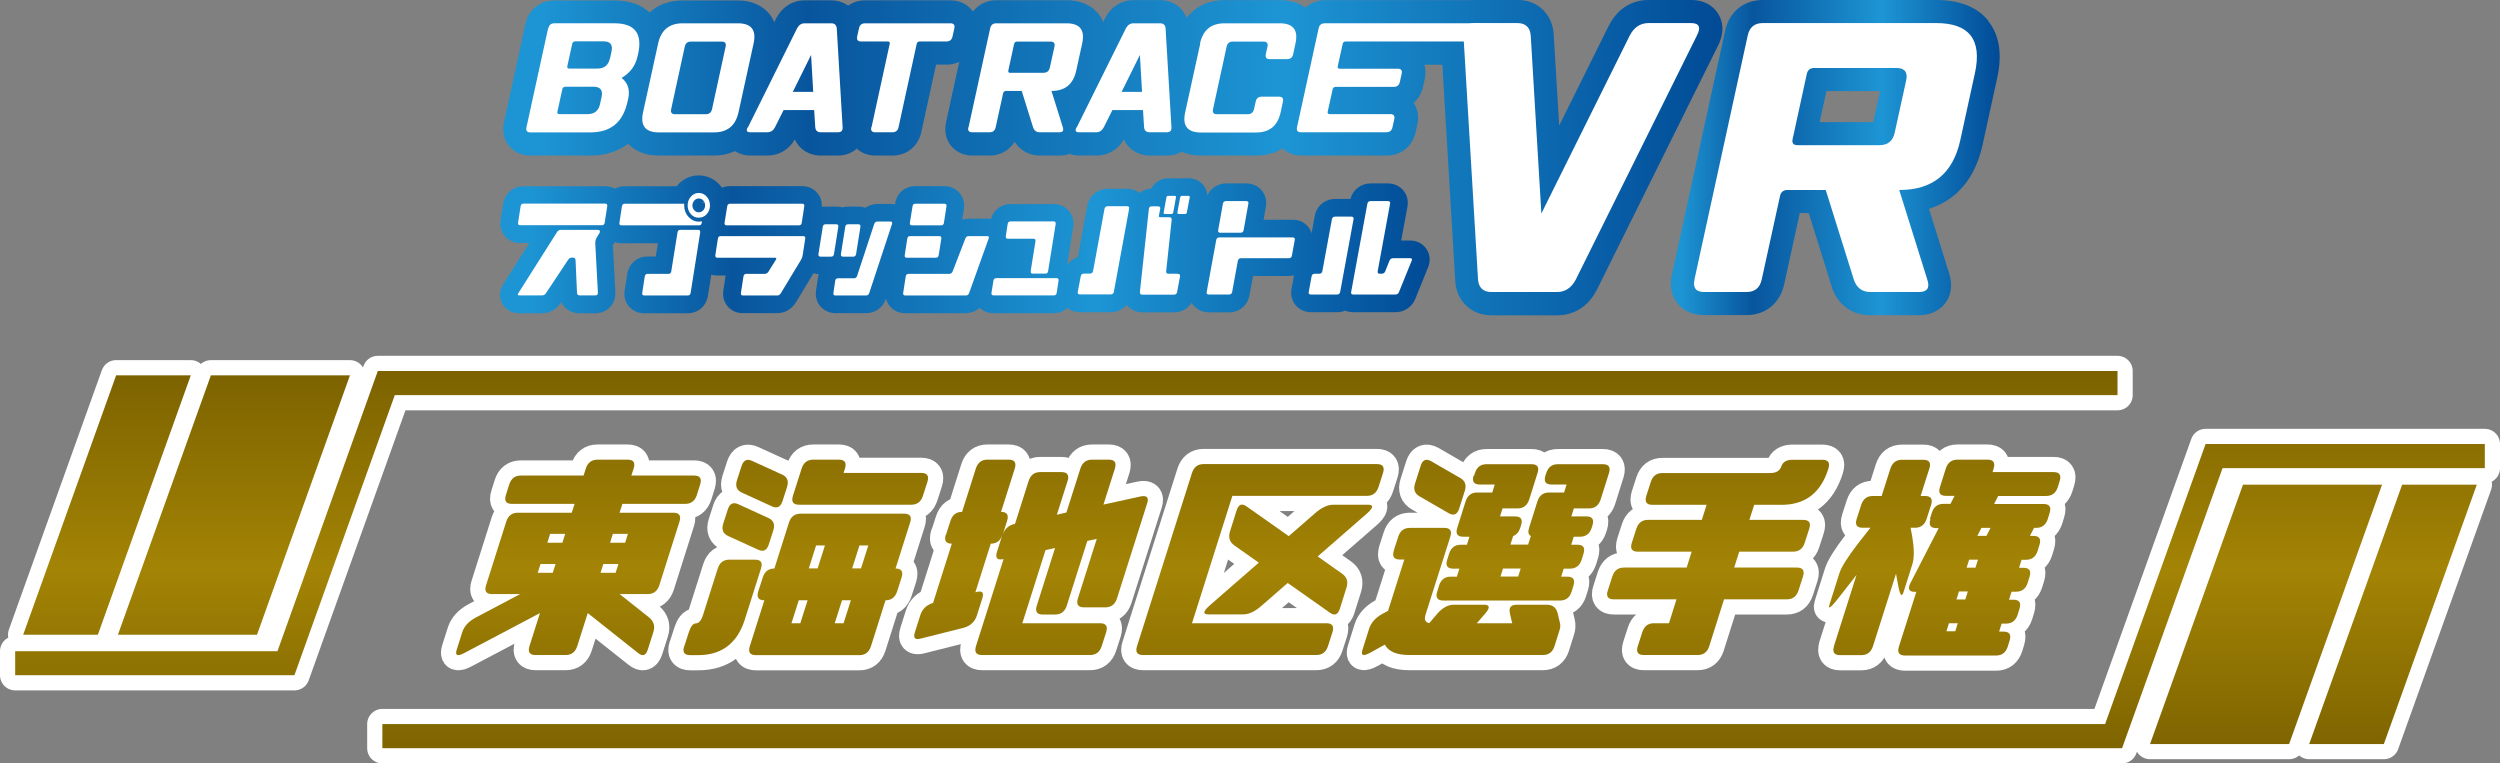
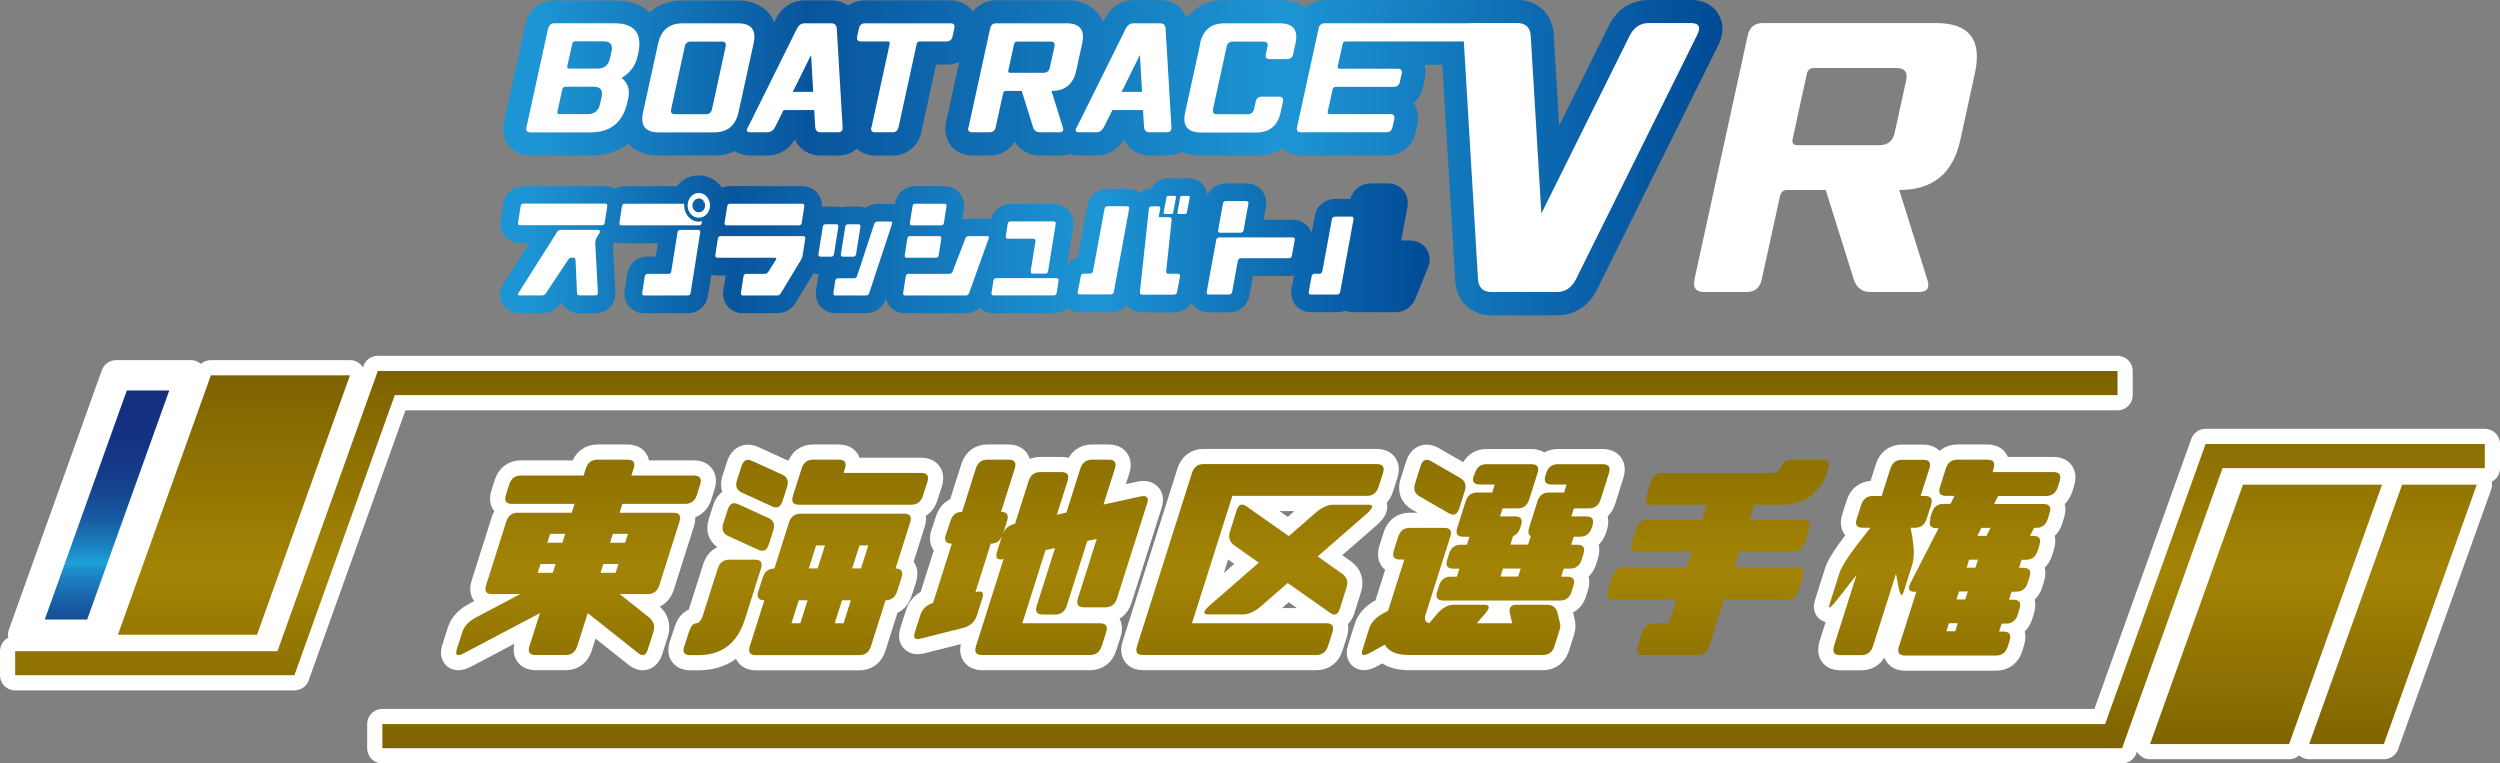
<svg xmlns="http://www.w3.org/2000/svg" xmlns:xlink="http://www.w3.org/1999/xlink" viewBox="0 0 209.23 63.89">
  <rect x="0" y="0" width="209.23" height="63.89" fill="#808080" stroke="none" />
  <linearGradient id="a" gradientUnits="userSpaceOnUse" x1="104.02" x2="104.71" y1="6.19" y2="6.19">
    <stop offset=".03" stop-color="#1d95d4" />
    <stop offset=".25" stop-color="#08559d" />
    <stop offset=".64" stop-color="#1d95d4" />
    <stop offset="1" stop-color="#014a96" />
  </linearGradient>
  <linearGradient id="b" x1="48.94" x2="48.94" xlink:href="#a" y1="7.9" y2="7.9" />
  <linearGradient id="c" x1="42.13" x2="144.14" xlink:href="#a" y1="13.19" y2="13.19" />
  <linearGradient id="d" x1="139.84" x2="167.37" xlink:href="#a" y1="13.19" y2="13.19" />
  <linearGradient id="e" x1="58.76" x2="58.95" xlink:href="#a" y1="16.91" y2="16.91" />
  <linearGradient id="f" x1="83.64" x2="84.96" xlink:href="#a" y1="21.59" y2="21.59" />
  <linearGradient id="g" x1="99.21" x2="100.57" xlink:href="#a" y1="20.34" y2="20.34" />
  <linearGradient id="h" x1="99.72" x2="99.94" xlink:href="#a" y1="17.34" y2="17.34" />
  <linearGradient id="i" x1="98.77" x2="99.31" xlink:href="#a" y1="16.54" y2="16.54" />
  <linearGradient id="j" x1="98.59" x2="99.52" xlink:href="#a" y1="17.18" y2="17.18" />
  <linearGradient id="k" x1="41.85" x2="119.64" xlink:href="#a" y1="20.43" y2="20.43" />
  <linearGradient id="l" gradientUnits="userSpaceOnUse" x1="48.42" x2="48.42" y1="31.48" y2="63.45">
    <stop offset="0" stop-color="#152f80" />
    <stop offset=".15" stop-color="#153181" />
    <stop offset=".24" stop-color="#153988" />
    <stop offset=".31" stop-color="#164792" />
    <stop offset=".37" stop-color="#185aa2" />
    <stop offset=".42" stop-color="#1a73b5" />
    <stop offset=".47" stop-color="#1c92cd" />
    <stop offset=".49" stop-color="#1ea1d9" />
    <stop offset=".51" stop-color="#1c8cc9" />
    <stop offset=".56" stop-color="#1a6fb2" />
    <stop offset=".61" stop-color="#18579f" />
    <stop offset=".66" stop-color="#164591" />
    <stop offset=".73" stop-color="#153887" />
    <stop offset=".82" stop-color="#153181" />
    <stop offset="1" stop-color="#152f80" />
  </linearGradient>
  <linearGradient id="m" x1="67.45" x2="67.45" xlink:href="#l" y2="63.45" />
  <linearGradient id="n" x1="86.29" x2="86.29" xlink:href="#l" y1="31.48" y2="63.45" />
  <linearGradient id="o" x1="105.46" x2="105.46" xlink:href="#l" y1="31.48" y2="63.45" />
  <linearGradient id="p" x1="124.36" x2="124.36" xlink:href="#l" y1="31.48" y2="63.45" />
  <linearGradient id="q" x1="143.77" x2="143.77" xlink:href="#l" y1="31.48" y2="63.45" />
  <linearGradient id="r" x1="162.75" x2="162.75" xlink:href="#l" y1="31.48" y2="63.45" />
  <linearGradient id="s" x1="119.98" x2="119.98" xlink:href="#l" y1="31.48" y2="63.45" />
  <linearGradient id="t" x1="189.65" x2="189.65" xlink:href="#l" y1="31.48" y2="63.45" />
  <linearGradient id="u" x1="200.27" x2="200.27" xlink:href="#l" y1="31.48" y2="63.45" />
  <linearGradient id="v" x1="89.25" x2="89.25" xlink:href="#l" y1="31.48" y2="63.45" />
  <linearGradient id="w" x1="19.58" x2="19.58" xlink:href="#l" y1="31.48" y2="63.45" />
  <linearGradient id="x" x1="8.96" x2="8.96" xlink:href="#l" y1="31.48" y2="63.45" />
  <linearGradient id="y" gradientUnits="userSpaceOnUse" x1="48.42" x2="48.42" y1="31.37" y2="63.29">
    <stop offset="0" stop-color="#7d6300" />
    <stop offset=".51" stop-color="#a38405" />
    <stop offset="1" stop-color="#7d6300" />
  </linearGradient>
  <linearGradient id="z" x1="67.45" x2="67.45" xlink:href="#y" y2="63.29" />
  <linearGradient id="A" x1="86.29" x2="86.29" xlink:href="#y" y1="31.37" y2="63.29" />
  <linearGradient id="B" x1="105.46" x2="105.46" xlink:href="#y" y1="31.37" y2="63.29" />
  <linearGradient id="C" x1="124.36" x2="124.36" xlink:href="#y" y1="31.37" y2="63.29" />
  <linearGradient id="D" x1="143.77" x2="143.77" xlink:href="#y" y1="31.37" y2="63.29" />
  <linearGradient id="E" x1="162.75" x2="162.75" xlink:href="#y" y1="31.37" y2="63.29" />
  <linearGradient id="F" x1="119.98" x2="119.98" xlink:href="#y" y1="31.37" y2="63.29" />
  <linearGradient id="G" x1="189.65" x2="189.65" xlink:href="#y" y1="31.37" y2="63.29" />
  <linearGradient id="H" x1="200.27" x2="200.27" xlink:href="#y" y1="31.37" y2="63.29" />
  <linearGradient id="I" x1="89.25" x2="89.25" xlink:href="#y" y1="31.37" y2="63.29" />
  <linearGradient id="J" x1="19.58" x2="19.58" xlink:href="#y" y1="31.37" y2="63.29" />
  <linearGradient id="K" x1="8.96" x2="8.96" xlink:href="#y" y1="31.37" y2="63.29" />
  <path d="m104.48 6.06c-.07-.09-.16-.21-.24-.36l-.22 1c.2-.17.43-.3.69-.39-.08-.07-.16-.16-.23-.25z" fill="url(#a)" />
  <path d="m48.94 7.9v-.01z" fill="url(#b)" />
  <path d="m143.8 1.16c-.26-.43-.91-1.16-2.28-1.16h-3.54c-1.43 0-2.6.74-3.3 2.08 0 0-.01.02-.02.03l-4.17 8.4-.46-7.66v-.04c-.14-1.68-1.37-2.82-3.05-2.82h-3.54c-.12 0-.23 0-.33.02h-12.2c-.64 0-1.22.23-1.66.63-.47-.35-1.16-.63-2.15-.63h-4.61c-1.35 0-2.46.54-3.18 1.49-.34-.9-1.18-1.49-2.22-1.49h-2.22c-1 0-1.88.55-2.36 1.47l-.02.03-.16.33c-.12-.28-.26-.51-.41-.69-.42-.52-1.22-1.13-2.67-1.13h-5.87c-.8 0-1.5.36-1.95.95-.03-.05-.06-.09-.09-.12-.43-.53-1.06-.82-1.8-.82h-7.14c-.53 0-1.02.16-1.42.44-.39-.28-.88-.44-1.42-.44h-2.22c-1 0-1.88.55-2.36 1.47l-.02.03-.16.33c-.12-.28-.26-.51-.41-.69-.42-.52-1.22-1.13-2.67-1.13h-4.61c-1.11 0-2.05.36-2.75 1.01-.71-.67-1.7-1.01-2.95-1.01h-5.03c-1.18 0-2.15.78-2.4 1.94s-1.81 8.28-1.81 8.28c-.21.97.17 1.63.42 1.94.43.53 1.06.82 1.8.82h5.03c1.25 0 2.32-.35 3.15-.99.44.48 1.23.99 2.55.99h4.61c.66 0 1.26-.13 1.79-.37.36.24.79.37 1.27.37h1.44c.96 0 1.8-.5 2.29-1.35.37.82 1.18 1.35 2.17 1.35h1.44c.6 0 1.15-.2 1.57-.58.41.37.95.58 1.56.58h1.44c1.18 0 2.15-.78 2.4-1.94l1.24-5.67h.88c.38 0 .74-.08 1.06-.23l-1.11 5.08s0 0 0 0c-.21.97.17 1.63.42 1.94.43.53 1.06.82 1.8.82h1.44c.89 0 1.65-.44 2.09-1.15.45.72 1.22 1.15 2.12 1.15h1.65c.29 0 .57-.05.82-.14.25.09.53.14.82.14h1.44c.96 0 1.8-.5 2.29-1.35.37.82 1.18 1.35 2.17 1.35h1.44c.45 0 .87-.11 1.22-.32.42.19.95.32 1.62.32h4.61c.85 0 1.6-.21 2.22-.6.41.39.97.6 1.59.6h7.14c1.18 0 2.15-.78 2.4-1.94l.15-.68c.18-.83-.07-1.43-.31-1.78.38-.34.66-.8.78-1.34l.15-.67c.1-.47.07-.87-.03-1.19h1.5l1.08 18.11s0 .03 0 .04c.14 1.68 1.36 2.82 3.05 2.82h5.47c1.43 0 2.6-.74 3.3-2.08 0-.01.01-.02.02-.03l10.13-20.41c.64-1.24.38-2.15.05-2.69zm-94.86 6.74s0 0 0 0z" fill="url(#c)" />
-   <path d="m166.41 1.74c-.93-1.15-2.4-1.74-4.38-1.74h-14.49c-1.6 0-2.81.98-3.16 2.56l-4.46 20.43c-.26 1.18.12 1.96.48 2.41.36.44 1.03.97 2.22.97h3.54c1.6 0 2.81-.98 3.16-2.56l1.31-5.98h.75l1.92 6.15s0 .02 0 .03c.49 1.48 1.69 2.37 3.22 2.37h4.06c1.3 0 1.97-.66 2.25-1.05.35-.48.68-1.31.28-2.51l-1.67-5.34c2.31-.73 3.87-2.56 4.48-5.33l1.23-5.63c.44-2 .18-3.6-.76-4.77zm-13.55 5.88h4.49l-.57 2.6h-4.49z" fill="url(#d)" />
  <path d="m45.89 2.37c.06-.28.23-.42.51-.42h5.03c1.69 0 2.35.85 1.98 2.54l-.06.25c-.17.77-.61 1.36-1.33 1.78.54.42.72 1.01.55 1.77l-.06.25c-.37 1.69-1.4 2.54-3.09 2.54h-5.03c-.28 0-.39-.14-.33-.42l1.81-8.28zm1.17 5.11-.41 1.86c-.03.14.02.21.17.21h2.37c.56 0 .91-.28 1.03-.85l.13-.59c.12-.56-.1-.85-.66-.85h-2.37c-.14 0-.23.07-.26.21zm3.99-2.58.13-.59c.12-.56-.1-.85-.66-.85h-2.37c-.14 0-.23.07-.26.21l-.41 1.86c-.03.14.02.21.16.21h2.37c.56 0 .91-.28 1.03-.85z" fill="#fff" />
  <path d="m53.82 9.39 1.26-5.75c.25-1.13.93-1.69 2.06-1.69h4.61c1.13 0 1.57.56 1.32 1.69l-1.26 5.75c-.25 1.13-.93 1.69-2.06 1.69h-4.61c-1.13 0-1.57-.56-1.32-1.69zm2.67.17h2.58c.28 0 .45-.14.52-.42l1.14-5.24c.06-.28-.05-.42-.33-.42h-2.58c-.28 0-.45.14-.51.42l-1.14 5.24c-.06.28.05.42.33.42z" fill="#fff" />
  <path d="m62.6 10.65 4.11-8.28c.15-.28.36-.42.64-.42h2.22c.28 0 .43.14.46.42l.49 8.28c.02.28-.11.42-.39.42h-1.44c-.28 0-.43-.14-.46-.42l-.09-1.44h-2.56l-.72 1.44c-.15.28-.36.42-.64.42h-1.44c-.28 0-.35-.14-.2-.42zm3.75-2.96h1.71l-.18-3.09z" fill="#fff" />
  <path d="m72.94 10.65 1.52-6.97c.03-.14-.02-.21-.17-.21h-2.22c-.28 0-.39-.14-.33-.42l.15-.68c.06-.28.23-.42.51-.42h7.14c.28 0 .39.14.33.42l-.15.68c-.06.28-.23.42-.52.42h-2.22c-.14 0-.23.07-.26.21l-1.52 6.97c-.06.28-.23.42-.51.42h-1.44c-.28 0-.39-.14-.33-.42z" fill="#fff" />
  <path d="m81.06 10.65 1.81-8.28c.06-.28.23-.42.51-.42h5.87c1.13 0 1.57.56 1.32 1.69l-.5 2.28c-.25 1.13-.93 1.69-2.06 1.69h-.01l.95 3.04c.09.28 0 .42-.28.42h-1.65c-.28 0-.47-.14-.56-.42l-.95-3.04h-1.3c-.14 0-.23.07-.26.21l-.62 2.83c-.06.28-.23.42-.52.42h-1.44c-.28 0-.39-.14-.33-.42zm3.49-4.56h2.79c.28 0 .45-.14.52-.42l.39-1.77c.06-.28-.05-.42-.33-.42h-2.79c-.14 0-.23.07-.26.21l-.48 2.2c-.03.14.02.21.17.21z" fill="#fff" />
  <path d="m90.12 10.65 4.11-8.28c.15-.28.36-.42.64-.42h2.22c.28 0 .43.14.46.42l.49 8.28c.02.28-.11.42-.39.42h-1.44c-.28 0-.43-.14-.46-.42l-.09-1.44h-2.56l-.72 1.44c-.15.28-.36.42-.64.42h-1.44c-.28 0-.35-.14-.2-.42zm3.75-2.96h1.71l-.18-3.09z" fill="#fff" />
  <path d="m100.43 3.64c.25-1.13.93-1.69 2.06-1.69h4.61c1.13 0 1.57.56 1.32 1.69l-.19.89c-.06.28-.23.42-.52.42h-1.44c-.28 0-.39-.14-.33-.42l.14-.63c.06-.28-.05-.42-.33-.42h-2.58c-.28 0-.45.14-.51.42l-1.14 5.24c-.06.28.05.42.33.42h2.58c.28 0 .45-.14.52-.42l.14-.63c.06-.28.23-.42.51-.42h1.44c.28 0 .39.14.33.42l-.19.89c-.25 1.13-.93 1.69-2.06 1.69h-4.61c-1.13 0-1.57-.56-1.32-1.69l1.26-5.75z" fill="#fff" />
  <path d="m123.74 1.95c.28 0 .39.14.33.42l-.15.68c-.06.28-.23.42-.52.42h-10.77c-.14 0-.23.07-.26.21l-.41 1.86c-.03.14.02.21.16.21h4.86c.28 0 .39.14.33.42l-.15.68c-.06.28-.23.42-.51.42h-4.86c-.14 0-.23.07-.26.21l-.41 1.86c-.03.14.02.21.17.21h5.07c.28 0 .39.14.33.42l-.15.68c-.06.28-.23.42-.52.42h-7.14c-.28 0-.39-.14-.33-.42l1.81-8.28c.06-.28.23-.42.51-.42h12.84z" fill="#fff" />
  <path d="m122.48 2.97c-.06-.69.26-1.04.96-1.04h3.54c.69 0 1.07.35 1.13 1.04l.89 14.9 7.4-14.9c.36-.69.89-1.04 1.58-1.04h3.54c.69 0 .86.35.5 1.04l-10.14 20.43c-.36.69-.89 1.04-1.58 1.04h-5.47c-.69 0-1.07-.35-1.13-1.04z" fill="#fff" />
  <path d="m141.81 23.4 4.46-20.43c.15-.69.57-1.04 1.27-1.04h14.49c2.78 0 3.86 1.39 3.26 4.17l-1.23 5.63c-.61 2.78-2.3 4.17-5.08 4.17h-.03l2.35 7.5c.23.69 0 1.04-.7 1.04h-4.06c-.69 0-1.16-.35-1.39-1.04l-2.35-7.5h-3.2c-.35 0-.56.17-.63.52l-1.53 6.98c-.15.69-.58 1.04-1.27 1.04h-3.54c-.69 0-.97-.35-.81-1.04zm8.61-11.25h6.88c.69 0 1.12-.35 1.27-1.04l.96-4.38c.15-.69-.12-1.04-.81-1.04h-6.88c-.35 0-.56.17-.63.52l-1.18 5.42c-.08.35.06.52.41.52z" fill="#fff" />
  <path d="m58.76 17 .19-.04s-.02-.02-.03-.03c-.03-.04-.08-.07-.14-.11z" fill="url(#e)" />
  <path d="m84.96 21.46h-.63c-.19 0-.37-.03-.54-.09l-.16.43h1.27l.05-.35z" fill="url(#f)" />
-   <path d="m100.49 19.06.08-.46c-.24.41-.65.69-1.13.77l-.23 2.18c.24.09.46.24.64.45.03.03.05.06.07.09l.42-2.27c.03-.14.07-.27.12-.4 0-.12 0-.23.03-.35z" fill="url(#g)" />
+   <path d="m100.49 19.06.08-.46c-.24.41-.65.69-1.13.77c.24.09.46.24.64.45.03.03.05.06.07.09l.42-2.27c.03-.14.07-.27.12-.4 0-.12 0-.23.03-.35z" fill="url(#g)" />
  <path d="m99.94 17.38c-.03-.1-.08-.19-.14-.28l-.09.49c.08-.06.16-.13.22-.21z" fill="url(#h)" />
  <path d="m98.77 16.52.54.1c-.12-.07-.26-.12-.4-.15-.05 0-.09.03-.14.04z" fill="url(#i)" />
  <path d="m99.52 16.77s-.1-.08-.15-.11l-.6-.13-.18 1.01c.18.15.39.25.61.3.04 0 .09-.02.13-.04 0 0 0 0 0-.01z" fill="url(#j)" />
  <path d="m119.39 20.85c-.3-.46-.81-.72-1.39-.72h-.73l.52-2.82c.09-.5-.03-1-.34-1.37-.32-.38-.78-.59-1.3-.59h-1.44c-.81 0-1.49.53-1.69 1.3h-1.27c-.86 0-1.57.59-1.72 1.43l-.26 1.44c-.06-.2-.16-.38-.29-.54-.31-.38-.77-.59-1.29-.59h-2.44l.19-1.08c.09-.5-.03-1-.34-1.37-.32-.38-.78-.59-1.3-.59h-1.67c-.7 0-1.3.39-1.58.99-.03-.33-.16-.64-.37-.88-.3-.35-.74-.54-1.21-.54h-.53c-.11 0-.21.01-.31.03-.1-.02-.21-.03-.32-.03h-.53c-.62 0-1.16.35-1.44.87-.37.02-.71.14-.98.35-.29-.22-.65-.34-1.04-.34h-1.6c-.85 0-1.56.58-1.72 1.42l-.79 4.3c-.34.1-.63.31-.85.58-.01 0-.02-.02-.03-.02l.49-3.07c.08-.51-.05-1-.37-1.36-.31-.37-.76-.57-1.26-.57h-3.61c-.79 0-1.43.5-1.65 1.25-.1-.02-.2-.03-.31-.03h-1.55c-.19 0-.37.03-.54.08l.14-.86c.08-.51-.05-1-.37-1.37-.31-.37-.76-.57-1.26-.57h-2.44c-.88 0-1.57.61-1.69 1.49v.04c-.13-.03-.25-.04-.38-.04h-1.08c-.38 0-.73.12-1.02.32-.18-.06-.37-.1-.58-.1h-.86c-.17 0-.34.02-.5.07-.16-.05-.32-.07-.5-.07h-.89c-.11 0-.22 0-.32.03.03-.44-.11-.86-.39-1.18-.31-.36-.76-.56-1.25-.56h-6.06c-.24 0-.46.05-.66.13-.06-.08-.11-.16-.18-.23-.46-.52-1.09-.8-1.77-.8s-1.3.29-1.76.81c-.03.03-.06.07-.08.1h-4.36c-.3 0-.57.07-.81.2-.24-.13-.52-.2-.81-.2h-6.84c-.87 0-1.56.61-1.7 1.47l-.21 1.35c-.08.51.04.99.36 1.36.31.37.76.57 1.27.57h.77l-2.16 3.41c-.34.51-.38 1.11-.12 1.63.27.52.81.84 1.43.84h1.9c.64 0 1.21-.31 1.55-.84l.07-.1c.27.57.84.94 1.52.94h1.34c.47 0 .9-.18 1.21-.5.32-.33.48-.78.46-1.28l-.21-3.93s.07-.1.1-.15c.02-.03.04-.06.06-.09.17.06.35.09.54.09h3.07l-.18 1.11h-.7c-.86 0-1.55.61-1.69 1.47l-.21 1.35c-.08.51.04.99.36 1.36.31.36.77.57 1.26.57h3.65c.86 0 1.56-.6 1.7-1.46l.28-1.77c.16.05.32.07.5.07h.7l-.19 1.22c-.08.51.04.99.36 1.36.31.37.76.57 1.27.57h2.86c.65 0 1.22-.32 1.58-.9l1.48-2.45c.14.05.29.09.45.1-.04.11-.07.22-.09.33l-.15.99c-.08.51.04.99.36 1.36.31.36.77.57 1.26.57h2.57c.77 0 1.42-.47 1.66-1.21.06.23.17.45.33.64.31.37.76.57 1.27.57h5.07c.45 0 .86-.17 1.17-.45.3.29.71.45 1.15.45h5.05c.44 0 .84-.16 1.14-.43.29.23.65.35 1.06.35h2.56c.55 0 1.03-.23 1.35-.61.02.03.04.05.06.08.32.35.76.54 1.26.54h2.64c.62 0 1.16-.31 1.47-.8.04.07.09.15.15.21.32.38.78.59 1.3.59h1.67c.87 0 1.56-.57 1.72-1.42l.3-1.62h2.99c.15 0 .3-.02.44-.06l-.21 1.13c-.09.5.03 1 .34 1.37.32.38.78.59 1.3.59h2.17c.25 0 .48-.05.69-.13.21.09.44.13.68.13h3.5c.76 0 1.4-.43 1.68-1.12l1.06-2.62c.22-.52.18-1.07-.11-1.52zm-60.44-3.89-.19.04.02-.18c.06.03.11.07.14.11 0 .01.02.02.03.03zm40.24.87c-.22-.05-.43-.15-.61-.3l.18-1.01.6.13c.05.03.1.07.15.11l-.19 1.02s0 0 0 .01c-.04.01-.09.03-.13.04zm-.28-1.37c.14.03.27.08.4.15l-.54-.1s0 0 0-.01c.05-.02.09-.03.14-.04z" fill="url(#k)" />
  <g fill="#fff">
    <path d="m97.5 17.91h.53c.09 0 .14-.04.16-.13l.23-1.26c.01-.09-.02-.13-.11-.13h-.53c-.09 0-.14.04-.16.13l-.23 1.26c-.01.09.02.13.11.13z" />
    <path d="m98.58 22.91h-.78c-.15 0-.22-.07-.2-.21l.46-4.31c.01-.14-.06-.21-.21-.21h-.75c-.09 0-.12-.04-.11-.13l.11-.56c.03-.15-.04-.22-.19-.22h-.51c-.15 0-.24.07-.25.22l-.75 6.95c-.01.15.06.22.21.22h2.64c.15 0 .23-.07.26-.21l.25-1.31c.02-.15-.04-.22-.19-.22z" />
    <path d="m99.46 16.39h-.53c-.09 0-.14.04-.16.13l-.23 1.26c-.01.09.02.13.11.13h.52c.09 0 .15-.04.16-.13l.24-1.26c.01-.09-.02-.13-.11-.13z" />
    <path d="m94.31 17.26h-1.6c-.15 0-.24.07-.27.21l-.96 5.22c-.03.14-.12.21-.27.21h-.5c-.15 0-.23.07-.26.22l-.25 1.31c-.03.14.04.21.19.21h2.56c.15 0 .24-.07.27-.21l1.28-6.96c.03-.14-.04-.21-.19-.21z" />
    <path d="m108.18 19.87h-6.12c-.15 0-.24.07-.27.21l-.8 4.36c-.03.14.04.21.19.21h1.67c.15 0 .24-.07.27-.21l.48-2.62c.03-.14.12-.21.27-.21h3.99c.15 0 .23-.07.26-.21l.24-1.32c.03-.14-.03-.21-.18-.21z" />
    <path d="m102.14 19.48h1.67c.15 0 .24-.07.27-.21l.4-2.23c.03-.14-.04-.21-.19-.21h-1.67c-.15 0-.24.07-.27.21l-.4 2.23c-.03.14.04.21.19.21z" />
    <path d="m113.1 18.13h-1.36c-.15 0-.24.07-.27.22l-.8 4.35c-.03.14-.12.21-.27.21h-.36c-.15 0-.24.07-.27.22l-.24 1.31c-.03.14.04.21.19.21h2.17c.15 0 .24-.07.27-.21l1.12-6.09c.03-.15-.04-.22-.19-.22z" />
-     <path d="m118 21.61h-1.4c-.15 0-.25.07-.31.2l-.36.9c-.05.13-.16.2-.31.2h-.13c-.15 0-.22-.07-.19-.21l1.04-5.66c.03-.14-.04-.21-.19-.21h-1.44c-.15 0-.24.07-.27.21l-1.36 7.4c-.03.14.04.21.19.21h3.5c.15 0 .26-.07.31-.2l1.07-2.64c.06-.13.01-.2-.14-.2z" />
    <path d="m45.36 24.72h-1.9c-.14 0-.16-.06-.08-.18l3.24-5.12c.08-.12.18-.18.32-.18h3.11c.14 0 .23.12.09.32-.11.17-.09.13-.22.36-.12.21-.1.47-.1.47l.22 4.1c0 .15-.06.23-.2.23h-1.34c-.14 0-.21-.08-.21-.23l-.12-2.7c0-.15-.08-.23-.21-.23h-.09c-.14 0-.24.06-.32.18l-1.86 2.8c-.08.12-.18.18-.32.18zm-1.55-7.68h6.84c.14 0 .19.08.17.23l-.21 1.36c-.02.15-.1.22-.24.22h-6.84c-.14 0-.19-.07-.17-.22l.21-1.36c.02-.15.1-.23.24-.23z" />
    <path d="m58.48 18.55c.09 0 .18-.01.27-.03l-.02.12c-.02.15-.1.22-.23.22h-6.5c-.13 0-.18-.07-.16-.22l.21-1.36c.02-.15.1-.23.23-.23h4.98s0 .09 0 .14c0 .38.12.7.36.96s.53.4.86.4zm-1.55.69h1.51c.13 0 .18.07.16.22l-.8 5.05c-.02.15-.1.22-.24.22h-3.65c-.13 0-.18-.07-.16-.22l.21-1.36c.02-.15.1-.23.23-.23h1.75c.14 0 .22-.07.24-.22l.52-3.24c.02-.15.1-.22.23-.22zm.62-2.05c0-.28.09-.53.27-.73.18-.21.4-.31.66-.31s.48.1.67.31c.18.21.27.45.27.73s-.09.53-.27.73-.4.3-.67.3-.48-.1-.66-.3-.27-.45-.27-.73zm.4 0c0 .16.05.3.16.41.1.12.23.17.37.17s.27-.06.38-.17c.1-.12.15-.25.15-.41s-.05-.3-.15-.41c-.1-.12-.23-.17-.38-.17s-.27.06-.37.17c-.1.12-.16.25-.16.41z" />
    <path d="m60.32 19.76h6.9c.14 0 .19.07.17.22l-.21 1.36c-.02.15-.07.29-.15.42l-1.68 2.78c-.08.13-.18.19-.31.19h-2.86c-.14 0-.19-.07-.17-.22l.21-1.36c.02-.15.1-.23.24-.23h1.53c.14 0 .24-.06.32-.18l.62-.99c.08-.12.05-.18-.09-.18h-4.8c-.14 0-.19-.08-.17-.23l.21-1.36c.02-.15.1-.22.24-.22zm6.99-2.48-.21 1.36c-.02.15-.1.22-.24.22h-6.05c-.13 0-.19-.07-.17-.22l.22-1.36c.02-.15.1-.23.23-.23h6.06c.13 0 .18.08.16.23z" />
    <path d="m69.1 18.77h.89c.14 0 .19.07.17.22l-.36 2.26c-.02.15-.1.23-.24.23h-.89c-.14 0-.19-.08-.17-.23l.36-2.26c.02-.15.1-.22.24-.22zm4.34-.23h1.08c.13 0 .18.07.13.22l-1.9 5.76c-.04.14-.13.21-.27.21h-2.57c-.13 0-.18-.07-.16-.22l.15-1c.02-.15.1-.22.24-.22h1.33c.14 0 .23-.07.27-.22l1.42-4.31c.05-.15.14-.22.28-.22zm-2.46.23h.86c.14 0 .19.07.17.22l-.36 2.26c-.02.15-.1.23-.24.23h-.86c-.14 0-.19-.08-.17-.23l.36-2.26c.02-.15.1-.22.24-.22z" />
    <path d="m81.07 19.76h1.55c.14 0 .18.07.12.21l-1.63 4.55c-.05.14-.14.21-.28.21h-5.07c-.14 0-.19-.07-.17-.22l.21-1.36c.02-.15.1-.23.24-.23h3.41c.13 0 .22-.07.28-.21l1.06-2.74c.05-.14.15-.21.28-.21zm-4.9 0h2.44c.14 0 .19.07.17.22l-.22 1.37c-.02.15-.1.22-.23.22h-2.44c-.14 0-.19-.07-.17-.22l.21-1.37c.02-.15.1-.22.24-.22zm.43-2.71h2.44c.14 0 .19.08.17.23l-.21 1.36c-.02.15-.1.22-.24.22h-2.44c-.14 0-.19-.07-.17-.22l.22-1.36c.02-.15.1-.23.23-.23z" />
    <path d="m83.37 23.28h5.06c.13 0 .18.07.16.22l-.15 1c-.02.15-.1.22-.24.22h-5.05c-.14 0-.19-.07-.17-.22l.16-1c.02-.15.1-.22.23-.22zm2.89-.6.4-2.48c.02-.15-.03-.22-.17-.22h-2.15c-.13 0-.18-.08-.16-.23l.15-.99c.02-.15.1-.23.24-.23h3.61c.14 0 .19.08.17.23l-.63 3.92c-.02.15-.1.22-.23.22h-1.06c-.13 0-.18-.07-.16-.22z" />
  </g>
  <path d="m42.34 41.43.28-.89c.16-.49.48-.74.97-.74h5.25l.19-.59c.16-.49.48-.74.98-.74h2.52c.49 0 .66.25.5.74l-.19.59h5.25c.49 0 .66.25.51.74l-.28.89c-.16.49-.48.74-.98.74h-5.25l-.24.74h4.51c.49 0 .66.25.51.74l-1.69 5.33c-.16.49-.48.74-.97.74h-2.35l2.47 1.96c.39.32.51.73.35 1.22l-.47 1.48c-.16.49-.43.58-.82.26l-4.2-3.33-.88 2.77c-.16.49-.48.74-.97.74h-2.52c-.49 0-.66-.25-.51-.74l.88-2.77-6.31 3.33c-.59.32-.81.23-.66-.26l.47-1.48c.16-.49.53-.9 1.13-1.22l3.71-1.96h-2.35c-.49 0-.66-.25-.5-.74l1.69-5.33c.16-.49.48-.74.97-.74h4.51l.24-.74h-5.25c-.49 0-.66-.25-.5-.74zm4.16 5.77h-1.26l-.24.74h1.26zm.8-2.52h-1.26l-.23.74h1.26zm2.96 3.26h1.26l.24-.74h-1.26zm.8-2.52h1.26l.23-.74h-1.26z" fill="url(#l)" stroke="#fff" stroke-linecap="round" stroke-linejoin="round" stroke-width="2.54" />
  <path d="m57.27 54.09.38-1.18c.16-.49.36-.74.6-.74s.45-.25.6-.74l1.22-3.85c.16-.49.48-.74.97-.74h2.15c.49 0 .66.25.5.74l-1.36 4.29c-.63 1.97-1.93 2.96-3.9 2.96h-.67c-.49 0-.66-.25-.5-.74zm3.26-10.27.38-1.18c.16-.49.45-.64.88-.44l2.52 1.15c.43.2.57.54.41 1.04l-.38 1.18c-.16.49-.45.64-.88.44l-2.52-1.15c-.43-.2-.57-.54-.41-1.04zm1.15-3.63.38-1.18c.16-.49.45-.64.88-.44l2.52 1.15c.43.2.57.54.41 1.04l-.38 1.18c-.16.49-.45.64-.88.44l-2.52-1.15c-.43-.2-.57-.54-.41-1.04zm1.78 9.31.38-1.18c.16-.49.48-.74.97-.74l1.22-3.85c.16-.49.48-.74.98-.74h8.66c.49 0 .66.25.5.74l-1.22 3.85c.49 0 .66.25.51.74l-.38 1.18c-.16.49-.48.74-.97.74l-1.22 3.85c-.16.49-.48.74-.97.74h-8.66c-.49 0-.66-.25-.51-.74l1.22-3.85c-.49 0-.66-.25-.51-.74zm3.52 2.66.61-1.92h-.74l-.61 1.92zm10.13-12.58c.49 0 .66.25.51.74l-.38 1.18c-.16.49-.48.74-.97.74h-9.4c-.49 0-.66-.25-.51-.74l.73-2.29c.16-.49.48-.74.97-.74h2.15c.49 0 .66.25.51.74l-.12.37zm-8.81 6.07-.61 1.92h.74l.61-1.92zm2.3 6.51.61-1.92h-.74l-.61 1.92zm1.33-6.51-.61 1.92h.74l.61-1.92z" fill="url(#m)" stroke="#fff" stroke-linecap="round" stroke-linejoin="round" stroke-width="2.54" />
  <path d="m79.17 44.76.38-1.18c.16-.49.48-.74.97-.74l1.15-3.63c.16-.49.48-.74.97-.74h1.78c.49 0 .66.25.51.74l-1.15 3.63c.49 0 .66.25.51.74l-.37 1.17c.16-.49.5-.8 1.03-.91l1.14-3.59c.16-.49.48-.74.97-.74h1.78c.49 0 .66.25.51.74l-.9 2.83.8-.19 1.17-3.68c.16-.49.48-.74.97-.74h1.41c.49 0 .66.25.51.74l-.96 3.02 3.1-.68c.53-.11.72.08.56.57l-2.53 7.97c-.16.49-.48.74-.98.74h-1.78c-.49 0-.66-.25-.51-.74l1.58-4.99-.79.17-1.72 5.42c-.16.49-.48.74-.97.74h-1.04c-.49 0-.66-.25-.5-.74l1.53-4.83-.8.18-1.94 6.12h6.51c.49 0 .66.25.51.74l-.38 1.18c-.16.49-.48.74-.98.74h-9.03c-.49 0-.66-.25-.51-.74l2.31-7.29c-.53.11-.71-.08-.56-.57l.46-1.46c-.16.49-.48.74-.97.74l-1.29 4.07c.55-.17.74-.01.59.48l-.47 1.48c-.16.49-.51.83-1.06 1l-3.54.89c-.55.17-.74.01-.59-.48l.47-1.48c.16-.49.51-.83 1.06-1l1.57-4.96c-.49 0-.66-.25-.51-.74z" fill="url(#n)" stroke="#fff" stroke-linecap="round" stroke-linejoin="round" stroke-width="2.54" />
  <path d="m115.24 38.84c.49 0 .66.25.51.74l-.38 1.18c-.16.49-.48.74-.98.74h-11.25l-3.38 10.66h11.25c.49 0 .66.25.51.74l-.38 1.18c-.16.49-.48.74-.98.74h-14.5c-.49 0-.66-.25-.5-.74l4.6-14.5c.16-.49.48-.74.97-.74h14.5zm-12.3 5.64.56-1.78c.16-.49.44-.6.84-.31l3.52 2.48 2.17-1.89c.55-.49 1.07-.74 1.57-.74h2.89c.49 0 .46.25-.09.74l-4.12 3.59 2.04 1.44c.4.28.53.67.37 1.17l-.56 1.78c-.16.49-.44.6-.84.31l-3.52-2.48-2.17 1.89c-.55.49-1.07.74-1.57.74h-2.89c-.49 0-.46-.25.09-.74l4.12-3.59-2.04-1.44c-.4-.28-.53-.67-.37-1.17z" fill="url(#o)" stroke="#fff" stroke-linecap="round" stroke-linejoin="round" stroke-width="2.54" />
  <path d="m116.64 46.1.38-1.18c.16-.49.48-.74.97-.74h2.89c.49 0 .66.25.5.74l-2.07 6.51c-.13.42-.03.66.31.72l.68-.8c.43-.49.89-.74 1.38-.74h2.52c.49 0 .53.25.1.74l-.7.81h2.96l-.19-.81c-.11-.49.07-.74.57-.74h2.52c.49 0 .8.25.91.74l.19.81c.04.17.03.36-.03.55l-.43 1.37c-.16.49-.48.74-.98.74h-11.17c-1.06 0-1.74-.29-2.05-.87l-1.21.67c-.6.33-.82.25-.66-.24l.56-1.78c.16-.49.53-.91 1.13-1.24l.45-.24 1.36-4.29h-.37c-.49 0-.66-.25-.51-.74zm1.79-5.64.47-1.48c.16-.49.44-.62.86-.39l2.44 1.41c.42.23.55.6.39 1.09l-.47 1.48c-.16.49-.44.62-.86.39l-2.44-1.41c-.42-.23-.55-.6-.39-1.09zm4.94-.65.07-.22c.16-.49.48-.74.97-.74h3.77c.49 0 .66.25.5.74l-.7 2.22c-.16.49-.48.74-.97.74h-1.26l-.21.67h1.26c.49 0 .66.25.5.74l-.07.22c-.11.35-.3.57-.59.68l-.23.72h1.48l.23-.72c-.21-.11-.26-.34-.15-.68l.7-2.22c.16-.49.48-.74.97-.74h1.26l.21-.67h-1.26c-.49 0-.66-.25-.51-.74l.07-.22c.16-.49.48-.74.97-.74h3.77c.49 0 .66.25.51.74l-.7 2.22c-.16.49-.48.74-.98.74h-1.26l-.21.67h1.26c.49 0 .66.25.51.74l-.07.22c-.16.49-.48.74-.98.74h-.52l-.21.67h.52c.49 0 .66.25.51.74l-.16.52c-.16.49-.48.74-.98.74h-.52l-.21.67h.52c.49 0 .66.25.51.74l-.16.52c-.16.49-.48.74-.97.74h-9.77c-.49 0-.66-.25-.51-.74l.16-.52c.16-.49.48-.74.97-.74h.52l.21-.67h-.52c-.49 0-.66-.25-.5-.74l.16-.52c.16-.49.48-.74.97-.74h.52l.21-.67h-.52c-.49 0-.66-.25-.5-.74l.7-2.22c.16-.49.48-.74.97-.74h1.26l.21-.67h-1.26c-.49 0-.66-.25-.51-.74zm2.42 7.77-.21.67h1.48l.21-.67z" fill="url(#p)" stroke="#fff" stroke-linecap="round" stroke-linejoin="round" stroke-width="2.54" />
-   <path d="m138.29 42.25c-.49 0-.66-.25-.51-.74l.38-1.18c.16-.49.48-.74.97-.74h9.03c.49 0 .8-.19.92-.55s.42-.56.92-.56h2.52c.49 0 .66.25.5.74l-.02.07c-.63 1.97-1.93 2.96-3.9 2.96h-2.29l-.4 1.26h4.51c.49 0 .66.25.5.74l-.38 1.18c-.16.49-.48.74-.97.74h-4.51l-.42 1.33h5.25c.49 0 .66.25.51.74l-.38 1.18c-.16.49-.48.74-.98.74h-5.25l-1.24 3.92c-.16.49-.48.74-.97.74h-4.51c-.49 0-.66-.25-.5-.74l.38-1.18c.16-.49.48-.74.97-.74h1.26l.63-2h-5.25c-.49 0-.66-.25-.5-.74l.38-1.18c.16-.49.48-.74.97-.74h5.25l.42-1.33h-4.51c-.49 0-.66-.25-.5-.74l.38-1.18c.16-.49.48-.74.97-.74h4.51l.4-1.26h-4.51z" fill="url(#q)" stroke="#fff" stroke-linecap="round" stroke-linejoin="round" stroke-width="2.54" />
  <path d="m153.48 54.09 1.9-5.98-1.24 1.59c-.84 1.1-1.18 1.4-1.03.91l.84-2.66c.16-.49.66-1.29 1.5-2.39l1.09-1.39h-.65c-.49 0-.66-.25-.5-.74l.38-1.18c.16-.49.48-.74.97-.74h.74l.73-2.29c.16-.49.48-.74.98-.74h1.78c.49 0 .66.25.5.74l-.73 2.29h.37c.49 0 .66.25.51.74l-.38 1.18c-.16.49-.48.74-.97.74h-.37l.14.74c.17 1.02.17 1.78.02 2.28l-.75 2.37c-.16.49-.32.23-.49-.8l-.14-.74-1.93 6.07c-.16.49-.48.74-.97.74h-1.78c-.49 0-.66-.25-.51-.74zm8.04-10.66.16-.52c.16-.49.48-.74.97-.74h.59l.34-.67h-.72c-.49 0-.66-.25-.5-.74l.49-1.55c.16-.49.48-.74.97-.74h2.52c.49 0 .66.25.51.74l-.09.3h5.11c.49 0 .66.25.51.74l-.16.52c-.16.49-.48.74-.98.74h-4.01l-.34.67h4.14c.49 0 .66.25.51.74l-.16.52c-.16.49-.48.74-.98.74h-.17l-.34.67h.29c.49 0 .66.25.51.74l-.16.52c-.16.49-.48.74-.97.74h-.37l-.21.67h.37c.49 0 .66.25.51.74l-.16.52c-.16.49-.48.74-.98.74h-.37l-.21.67h.37c.49 0 .66.25.51.74l-.16.52c-.16.49-.48.74-.97.74h-.37l-.21.67h.37c.49 0 .66.25.51.74l-.16.52c-.16.49-.48.74-.98.74h-7.62c-.49 0-.66-.25-.51-.74l1.46-4.59h-.13c-.49 0-.61-.25-.36-.74l2.36-4.59h-.19c-.49 0-.66-.25-.5-.74zm1.59 8.73-.21.67h.74l.21-.67zm.84-2.66-.21.67h.74l.21-.67zm.85-2.66-.21.67h.74l.21-.67zm1.03-2.66-.34.67h.76l.34-.67z" fill="url(#r)" stroke="#fff" stroke-linecap="round" stroke-linejoin="round" stroke-width="2.54" />
  <path d="m177.6 62.62h-145.6v-2.02h144.18l8.41-23.44h23.37v2.02h-21.95z" fill="url(#s)" stroke="#fff" stroke-linecap="round" stroke-linejoin="round" stroke-width="2.54" />
  <path d="m191.58 62.27h-11.64l7.78-21.71h11.64z" fill="url(#t)" stroke="#fff" stroke-linecap="round" stroke-linejoin="round" stroke-width="2.54" />
  <path d="m199.51 62.27h-6.25l7.78-21.71h6.25z" fill="url(#u)" stroke="#fff" stroke-linecap="round" stroke-linejoin="round" stroke-width="2.54" />
  <path d="m24.64 56.51h-23.37v-2.01h21.95l8.4-23.45h145.6v2.02h-144.18z" fill="url(#v)" stroke="#fff" stroke-linecap="round" stroke-linejoin="round" stroke-width="2.54" />
  <path d="m21.5 53.12h-11.63l7.78-21.71h11.64l-7.78 21.71z" fill="url(#w)" stroke="#fff" stroke-linecap="round" stroke-linejoin="round" stroke-width="2.54" />
  <path d="m8.19 53.12h-6.25l7.78-21.71h6.25z" fill="url(#x)" stroke="#fff" stroke-linecap="round" stroke-linejoin="round" stroke-width="2.54" />
  <path d="m42.34 41.43.28-.89c.16-.49.48-.74.97-.74h5.25l.19-.59c.16-.49.48-.74.98-.74h2.52c.49 0 .66.25.5.74l-.19.59h5.25c.49 0 .66.25.51.74l-.28.89c-.16.49-.48.74-.98.74h-5.25l-.24.74h4.51c.49 0 .66.25.51.74l-1.69 5.33c-.16.49-.48.74-.97.74h-2.35l2.47 1.96c.39.32.51.73.35 1.22l-.47 1.48c-.16.49-.43.58-.82.26l-4.2-3.33-.88 2.77c-.16.49-.48.74-.97.74h-2.52c-.49 0-.66-.25-.51-.74l.88-2.77-6.31 3.33c-.59.32-.81.23-.66-.26l.47-1.48c.16-.49.53-.9 1.13-1.22l3.71-1.96h-2.35c-.49 0-.66-.25-.5-.74l1.69-5.33c.16-.49.48-.74.97-.74h4.51l.24-.74h-5.25c-.49 0-.66-.25-.5-.74zm4.16 5.77h-1.26l-.24.74h1.26zm.8-2.52h-1.26l-.23.74h1.26zm2.96 3.26h1.26l.24-.74h-1.26zm.8-2.52h1.26l.23-.74h-1.26z" fill="url(#y)" />
  <path d="m57.27 54.09.38-1.18c.16-.49.36-.74.6-.74s.45-.25.6-.74l1.22-3.85c.16-.49.48-.74.97-.74h2.15c.49 0 .66.25.5.74l-1.36 4.29c-.63 1.97-1.93 2.96-3.9 2.96h-.67c-.49 0-.66-.25-.5-.74zm3.26-10.27.38-1.18c.16-.49.45-.64.88-.44l2.52 1.15c.43.2.57.54.41 1.04l-.38 1.18c-.16.49-.45.64-.88.44l-2.52-1.15c-.43-.2-.57-.54-.41-1.04zm1.15-3.63.38-1.18c.16-.49.45-.64.88-.44l2.52 1.15c.43.2.57.54.41 1.04l-.38 1.18c-.16.49-.45.64-.88.44l-2.52-1.15c-.43-.2-.57-.54-.41-1.04zm1.78 9.31.38-1.18c.16-.49.48-.74.97-.74l1.22-3.85c.16-.49.48-.74.98-.74h8.66c.49 0 .66.25.5.74l-1.22 3.85c.49 0 .66.25.51.74l-.38 1.18c-.16.49-.48.74-.97.74l-1.22 3.85c-.16.49-.48.74-.97.74h-8.66c-.49 0-.66-.25-.51-.74l1.22-3.85c-.49 0-.66-.25-.51-.74zm3.52 2.66.61-1.92h-.74l-.61 1.92zm10.13-12.58c.49 0 .66.25.51.74l-.38 1.18c-.16.49-.48.74-.97.74h-9.4c-.49 0-.66-.25-.51-.74l.73-2.29c.16-.49.48-.74.97-.74h2.15c.49 0 .66.25.51.74l-.12.37zm-8.81 6.07-.61 1.92h.74l.61-1.92zm2.3 6.51.61-1.92h-.74l-.61 1.92zm1.33-6.51-.61 1.92h.74l.61-1.92z" fill="url(#z)" />
  <path d="m79.17 44.76.38-1.18c.16-.49.48-.74.97-.74l1.15-3.63c.16-.49.48-.74.97-.74h1.78c.49 0 .66.25.51.74l-1.15 3.63c.49 0 .66.25.51.74l-.37 1.17c.16-.49.5-.8 1.03-.91l1.14-3.59c.16-.49.48-.74.97-.74h1.78c.49 0 .66.25.51.74l-.9 2.83.8-.19 1.17-3.68c.16-.49.48-.74.97-.74h1.41c.49 0 .66.25.51.74l-.96 3.02 3.1-.68c.53-.11.72.08.56.57l-2.53 7.97c-.16.49-.48.74-.98.74h-1.78c-.49 0-.66-.25-.51-.74l1.58-4.99-.79.17-1.72 5.42c-.16.49-.48.74-.97.74h-1.04c-.49 0-.66-.25-.5-.74l1.53-4.83-.8.18-1.94 6.12h6.51c.49 0 .66.25.51.74l-.38 1.18c-.16.49-.48.74-.98.74h-9.03c-.49 0-.66-.25-.51-.74l2.31-7.29c-.53.11-.71-.08-.56-.57l.46-1.46c-.16.49-.48.74-.97.74l-1.29 4.07c.55-.17.74-.01.59.48l-.47 1.48c-.16.49-.51.83-1.06 1l-3.54.89c-.55.17-.74.01-.59-.48l.47-1.48c.16-.49.51-.83 1.06-1l1.57-4.96c-.49 0-.66-.25-.51-.74z" fill="url(#A)" />
  <path d="m115.24 38.84c.49 0 .66.25.51.74l-.38 1.18c-.16.49-.48.74-.98.74h-11.25l-3.38 10.66h11.25c.49 0 .66.25.51.74l-.38 1.18c-.16.49-.48.74-.98.74h-14.5c-.49 0-.66-.25-.5-.74l4.6-14.5c.16-.49.48-.74.97-.74h14.5zm-12.3 5.64.56-1.78c.16-.49.44-.6.84-.31l3.52 2.48 2.17-1.89c.55-.49 1.07-.74 1.57-.74h2.89c.49 0 .46.25-.09.74l-4.12 3.59 2.04 1.44c.4.28.53.67.37 1.17l-.56 1.78c-.16.49-.44.6-.84.31l-3.52-2.48-2.17 1.89c-.55.49-1.07.74-1.57.74h-2.89c-.49 0-.46-.25.09-.74l4.12-3.59-2.04-1.44c-.4-.28-.53-.67-.37-1.17z" fill="url(#B)" />
  <path d="m116.64 46.1.38-1.18c.16-.49.48-.74.97-.74h2.89c.49 0 .66.25.5.74l-2.07 6.51c-.13.42-.03.66.31.72l.68-.8c.43-.49.89-.74 1.38-.74h2.52c.49 0 .53.25.1.74l-.7.81h2.96l-.19-.81c-.11-.49.07-.74.57-.74h2.52c.49 0 .8.25.91.74l.19.81c.04.17.03.36-.03.55l-.43 1.37c-.16.49-.48.74-.98.74h-11.17c-1.06 0-1.74-.29-2.05-.87l-1.21.67c-.6.33-.82.25-.66-.24l.56-1.78c.16-.49.53-.91 1.13-1.24l.45-.24 1.36-4.29h-.37c-.49 0-.66-.25-.51-.74zm1.79-5.64.47-1.48c.16-.49.44-.62.86-.39l2.44 1.41c.42.23.55.6.39 1.09l-.47 1.48c-.16.49-.44.62-.86.39l-2.44-1.41c-.42-.23-.55-.6-.39-1.09zm4.94-.65.07-.22c.16-.49.48-.74.97-.74h3.77c.49 0 .66.25.5.74l-.7 2.22c-.16.49-.48.74-.97.74h-1.26l-.21.67h1.26c.49 0 .66.25.5.74l-.07.22c-.11.35-.3.57-.59.68l-.23.72h1.48l.23-.72c-.21-.11-.26-.34-.15-.68l.7-2.22c.16-.49.48-.74.97-.74h1.26l.21-.67h-1.26c-.49 0-.66-.25-.51-.74l.07-.22c.16-.49.48-.74.97-.74h3.77c.49 0 .66.25.51.74l-.7 2.22c-.16.49-.48.74-.98.74h-1.26l-.21.67h1.26c.49 0 .66.25.51.74l-.07.22c-.16.49-.48.74-.98.74h-.52l-.21.67h.52c.49 0 .66.25.51.74l-.16.52c-.16.49-.48.74-.98.74h-.52l-.21.67h.52c.49 0 .66.25.51.74l-.16.52c-.16.49-.48.74-.97.74h-9.77c-.49 0-.66-.25-.51-.74l.16-.52c.16-.49.48-.74.97-.74h.52l.21-.67h-.52c-.49 0-.66-.25-.5-.74l.16-.52c.16-.49.48-.74.97-.74h.52l.21-.67h-.52c-.49 0-.66-.25-.5-.74l.7-2.22c.16-.49.48-.74.97-.74h1.26l.21-.67h-1.26c-.49 0-.66-.25-.51-.74zm2.42 7.77-.21.67h1.48l.21-.67z" fill="url(#C)" />
  <path d="m138.29 42.25c-.49 0-.66-.25-.51-.74l.38-1.18c.16-.49.48-.74.97-.74h9.03c.49 0 .8-.19.92-.55s.42-.56.92-.56h2.52c.49 0 .66.25.5.74l-.02.07c-.63 1.97-1.93 2.96-3.9 2.96h-2.29l-.4 1.26h4.51c.49 0 .66.25.5.74l-.38 1.18c-.16.49-.48.74-.97.74h-4.51l-.42 1.33h5.25c.49 0 .66.25.51.74l-.38 1.18c-.16.49-.48.74-.98.74h-5.25l-1.24 3.92c-.16.49-.48.74-.97.74h-4.51c-.49 0-.66-.25-.5-.74l.38-1.18c.16-.49.48-.74.97-.74h1.26l.63-2h-5.25c-.49 0-.66-.25-.5-.74l.38-1.18c.16-.49.48-.74.97-.74h5.25l.42-1.33h-4.51c-.49 0-.66-.25-.5-.74l.38-1.18c.16-.49.48-.74.97-.74h4.51l.4-1.26h-4.51z" fill="url(#D)" />
  <path d="m153.48 54.09 1.9-5.98-1.24 1.59c-.84 1.1-1.18 1.4-1.03.91l.84-2.66c.16-.49.66-1.29 1.5-2.39l1.09-1.39h-.65c-.49 0-.66-.25-.5-.74l.38-1.18c.16-.49.48-.74.97-.74h.74l.73-2.29c.16-.49.48-.74.98-.74h1.78c.49 0 .66.25.5.74l-.73 2.29h.37c.49 0 .66.25.51.74l-.38 1.18c-.16.49-.48.74-.97.74h-.37l.14.74c.17 1.02.17 1.78.02 2.28l-.75 2.37c-.16.49-.32.23-.49-.8l-.14-.74-1.93 6.07c-.16.49-.48.74-.97.74h-1.78c-.49 0-.66-.25-.51-.74zm8.04-10.66.16-.52c.16-.49.48-.74.97-.74h.59l.34-.67h-.72c-.49 0-.66-.25-.5-.74l.49-1.55c.16-.49.48-.74.97-.74h2.52c.49 0 .66.25.51.74l-.09.3h5.11c.49 0 .66.25.51.74l-.16.52c-.16.49-.48.74-.98.74h-4.01l-.34.67h4.14c.49 0 .66.25.51.74l-.16.52c-.16.49-.48.74-.98.74h-.17l-.34.67h.29c.49 0 .66.25.51.74l-.16.52c-.16.49-.48.74-.97.74h-.37l-.21.67h.37c.49 0 .66.25.51.74l-.16.52c-.16.49-.48.74-.98.74h-.37l-.21.67h.37c.49 0 .66.25.51.74l-.16.52c-.16.49-.48.74-.97.74h-.37l-.21.67h.37c.49 0 .66.25.51.74l-.16.52c-.16.49-.48.74-.98.74h-7.62c-.49 0-.66-.25-.51-.74l1.46-4.59h-.13c-.49 0-.61-.25-.36-.74l2.36-4.59h-.19c-.49 0-.66-.25-.5-.74zm1.59 8.73-.21.67h.74l.21-.67zm.84-2.66-.21.67h.74l.21-.67zm.85-2.66-.21.67h.74l.21-.67zm1.03-2.66-.34.67h.76l.34-.67z" fill="url(#E)" />
  <path d="m177.6 62.62h-145.6v-2.02h144.18l8.41-23.44h23.37v2.02h-21.95z" fill="url(#F)" />
  <path d="m191.58 62.27h-11.64l7.78-21.71h11.64z" fill="url(#G)" />
  <path d="m199.51 62.27h-6.25l7.78-21.71h6.25z" fill="url(#H)" />
  <path d="m24.64 56.51h-23.37v-2.01h21.95l8.4-23.45h145.6v2.02h-144.18z" fill="url(#I)" />
  <path d="m21.5 53.12h-11.63l7.78-21.71h11.64l-7.78 21.71z" fill="url(#J)" />
-   <path d="m8.19 53.12h-6.25l7.78-21.71h6.25z" fill="url(#K)" />
</svg>